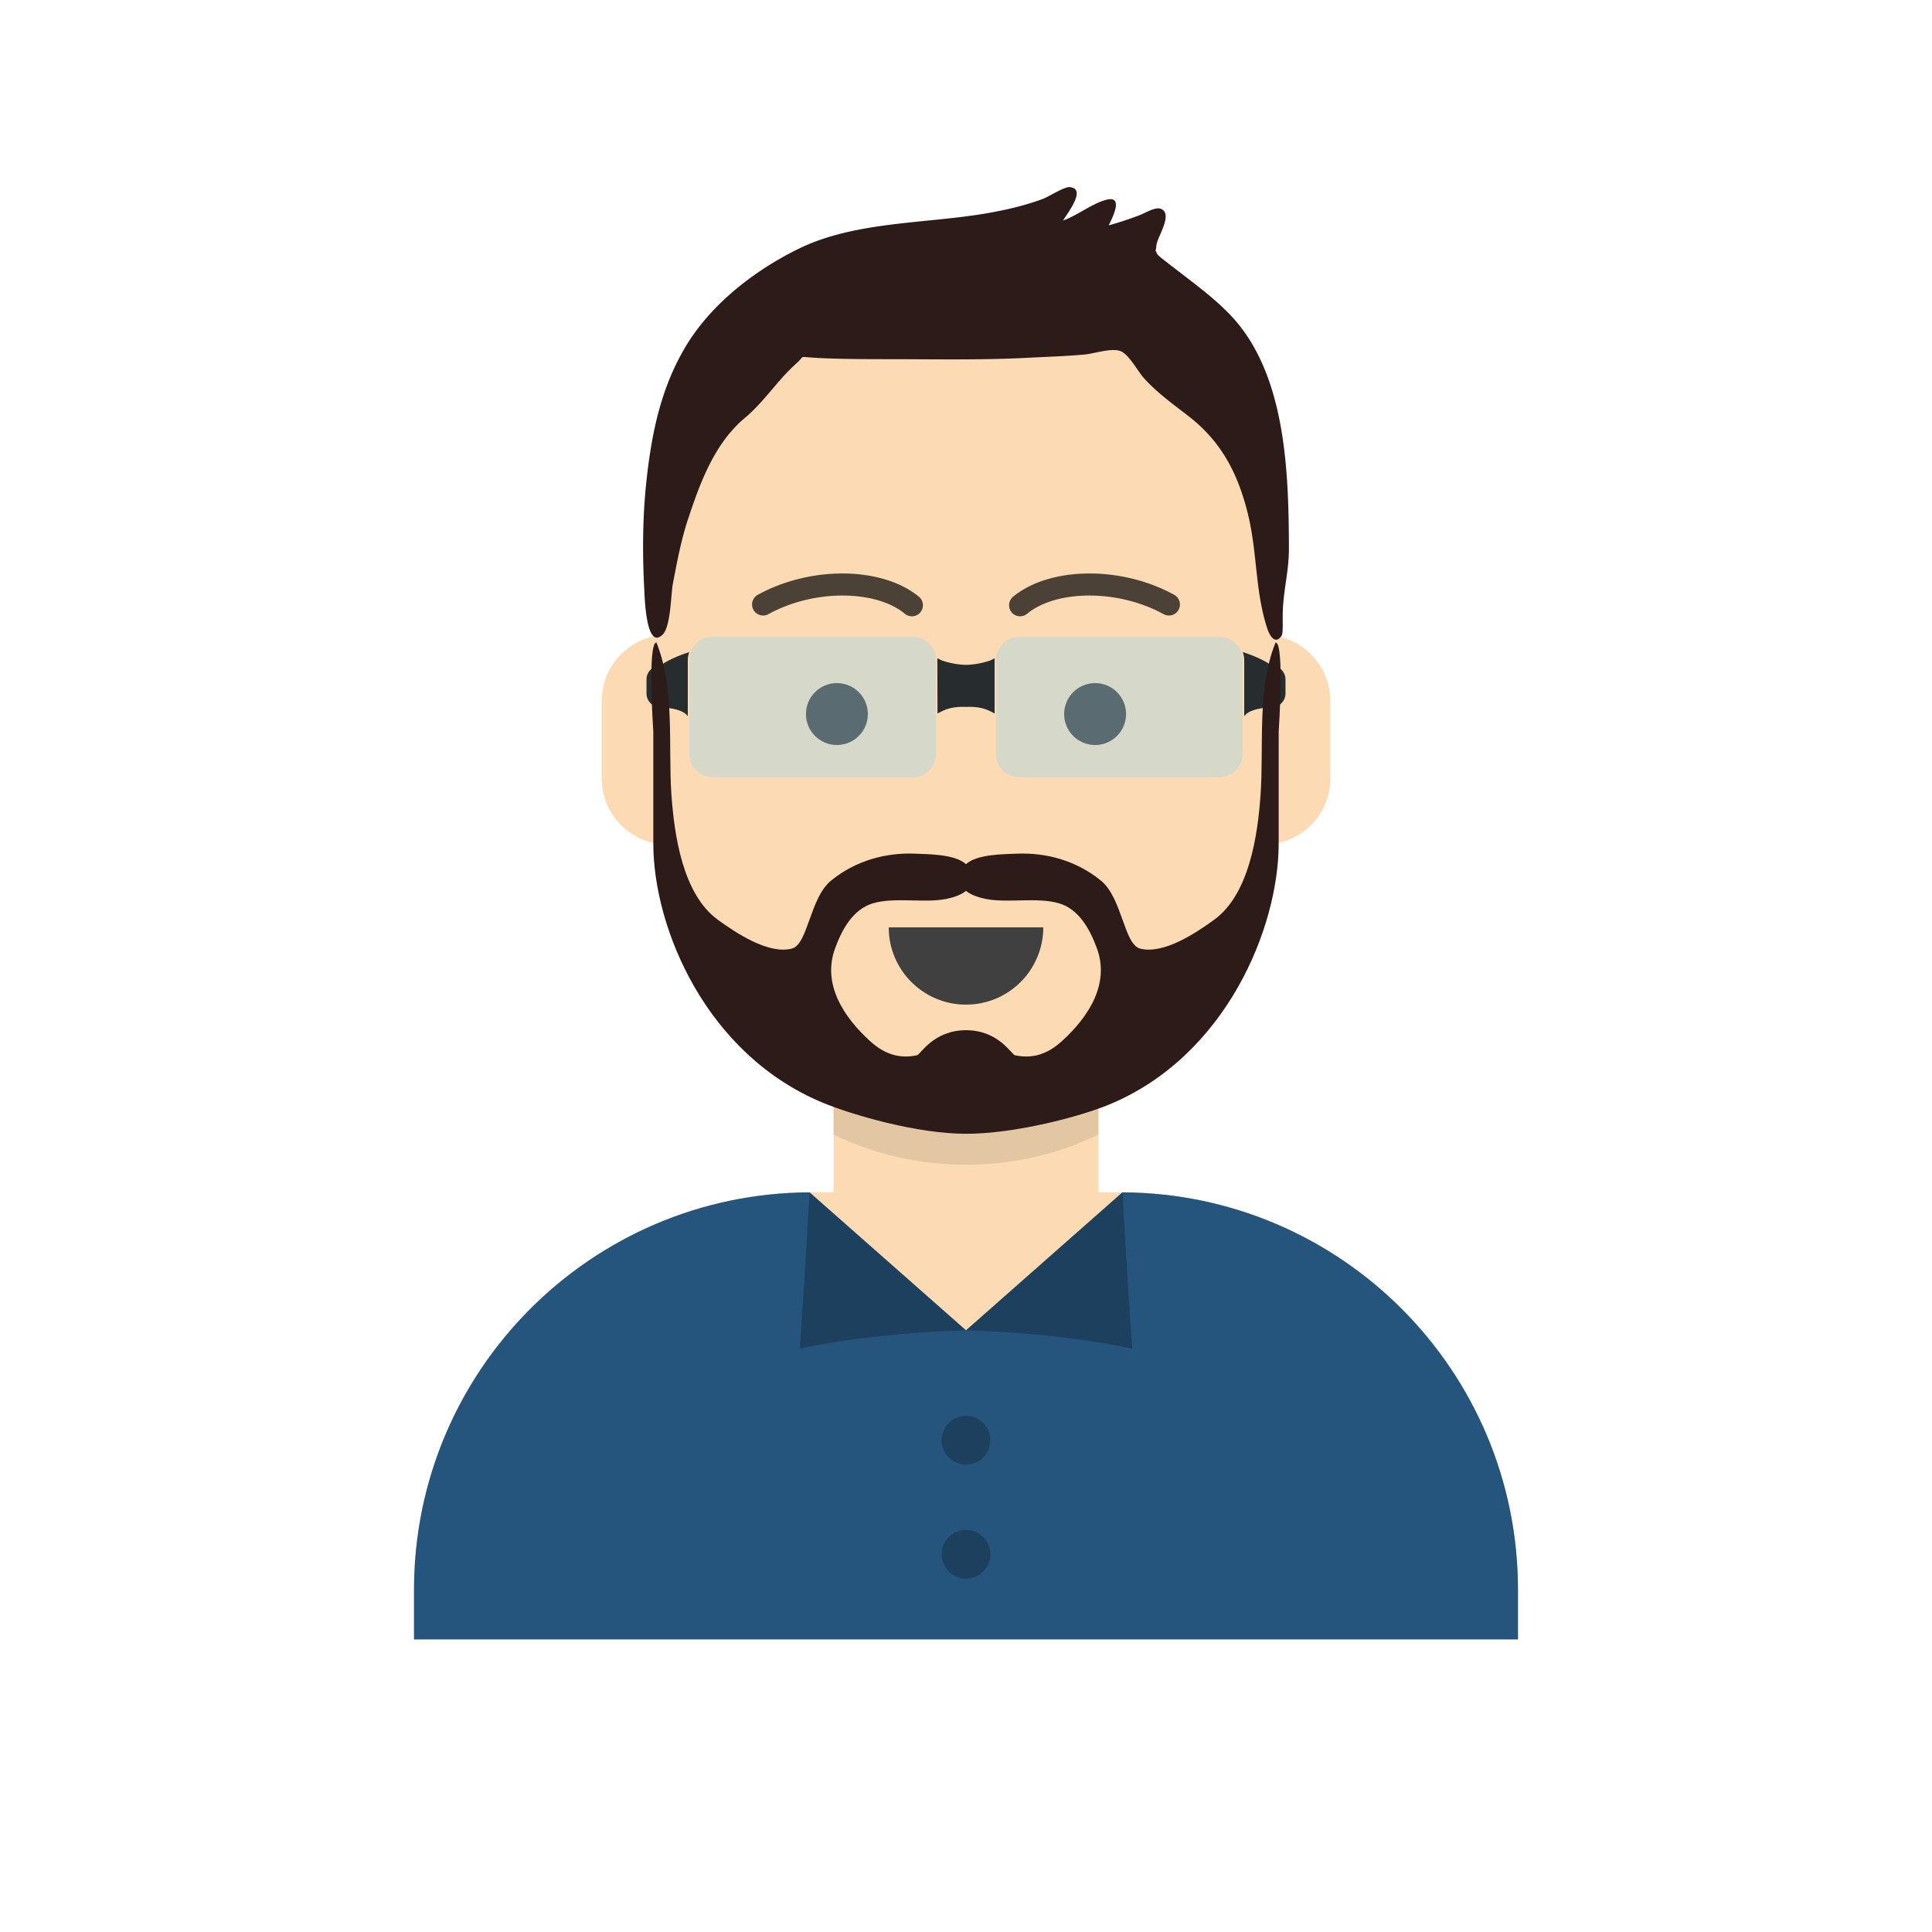
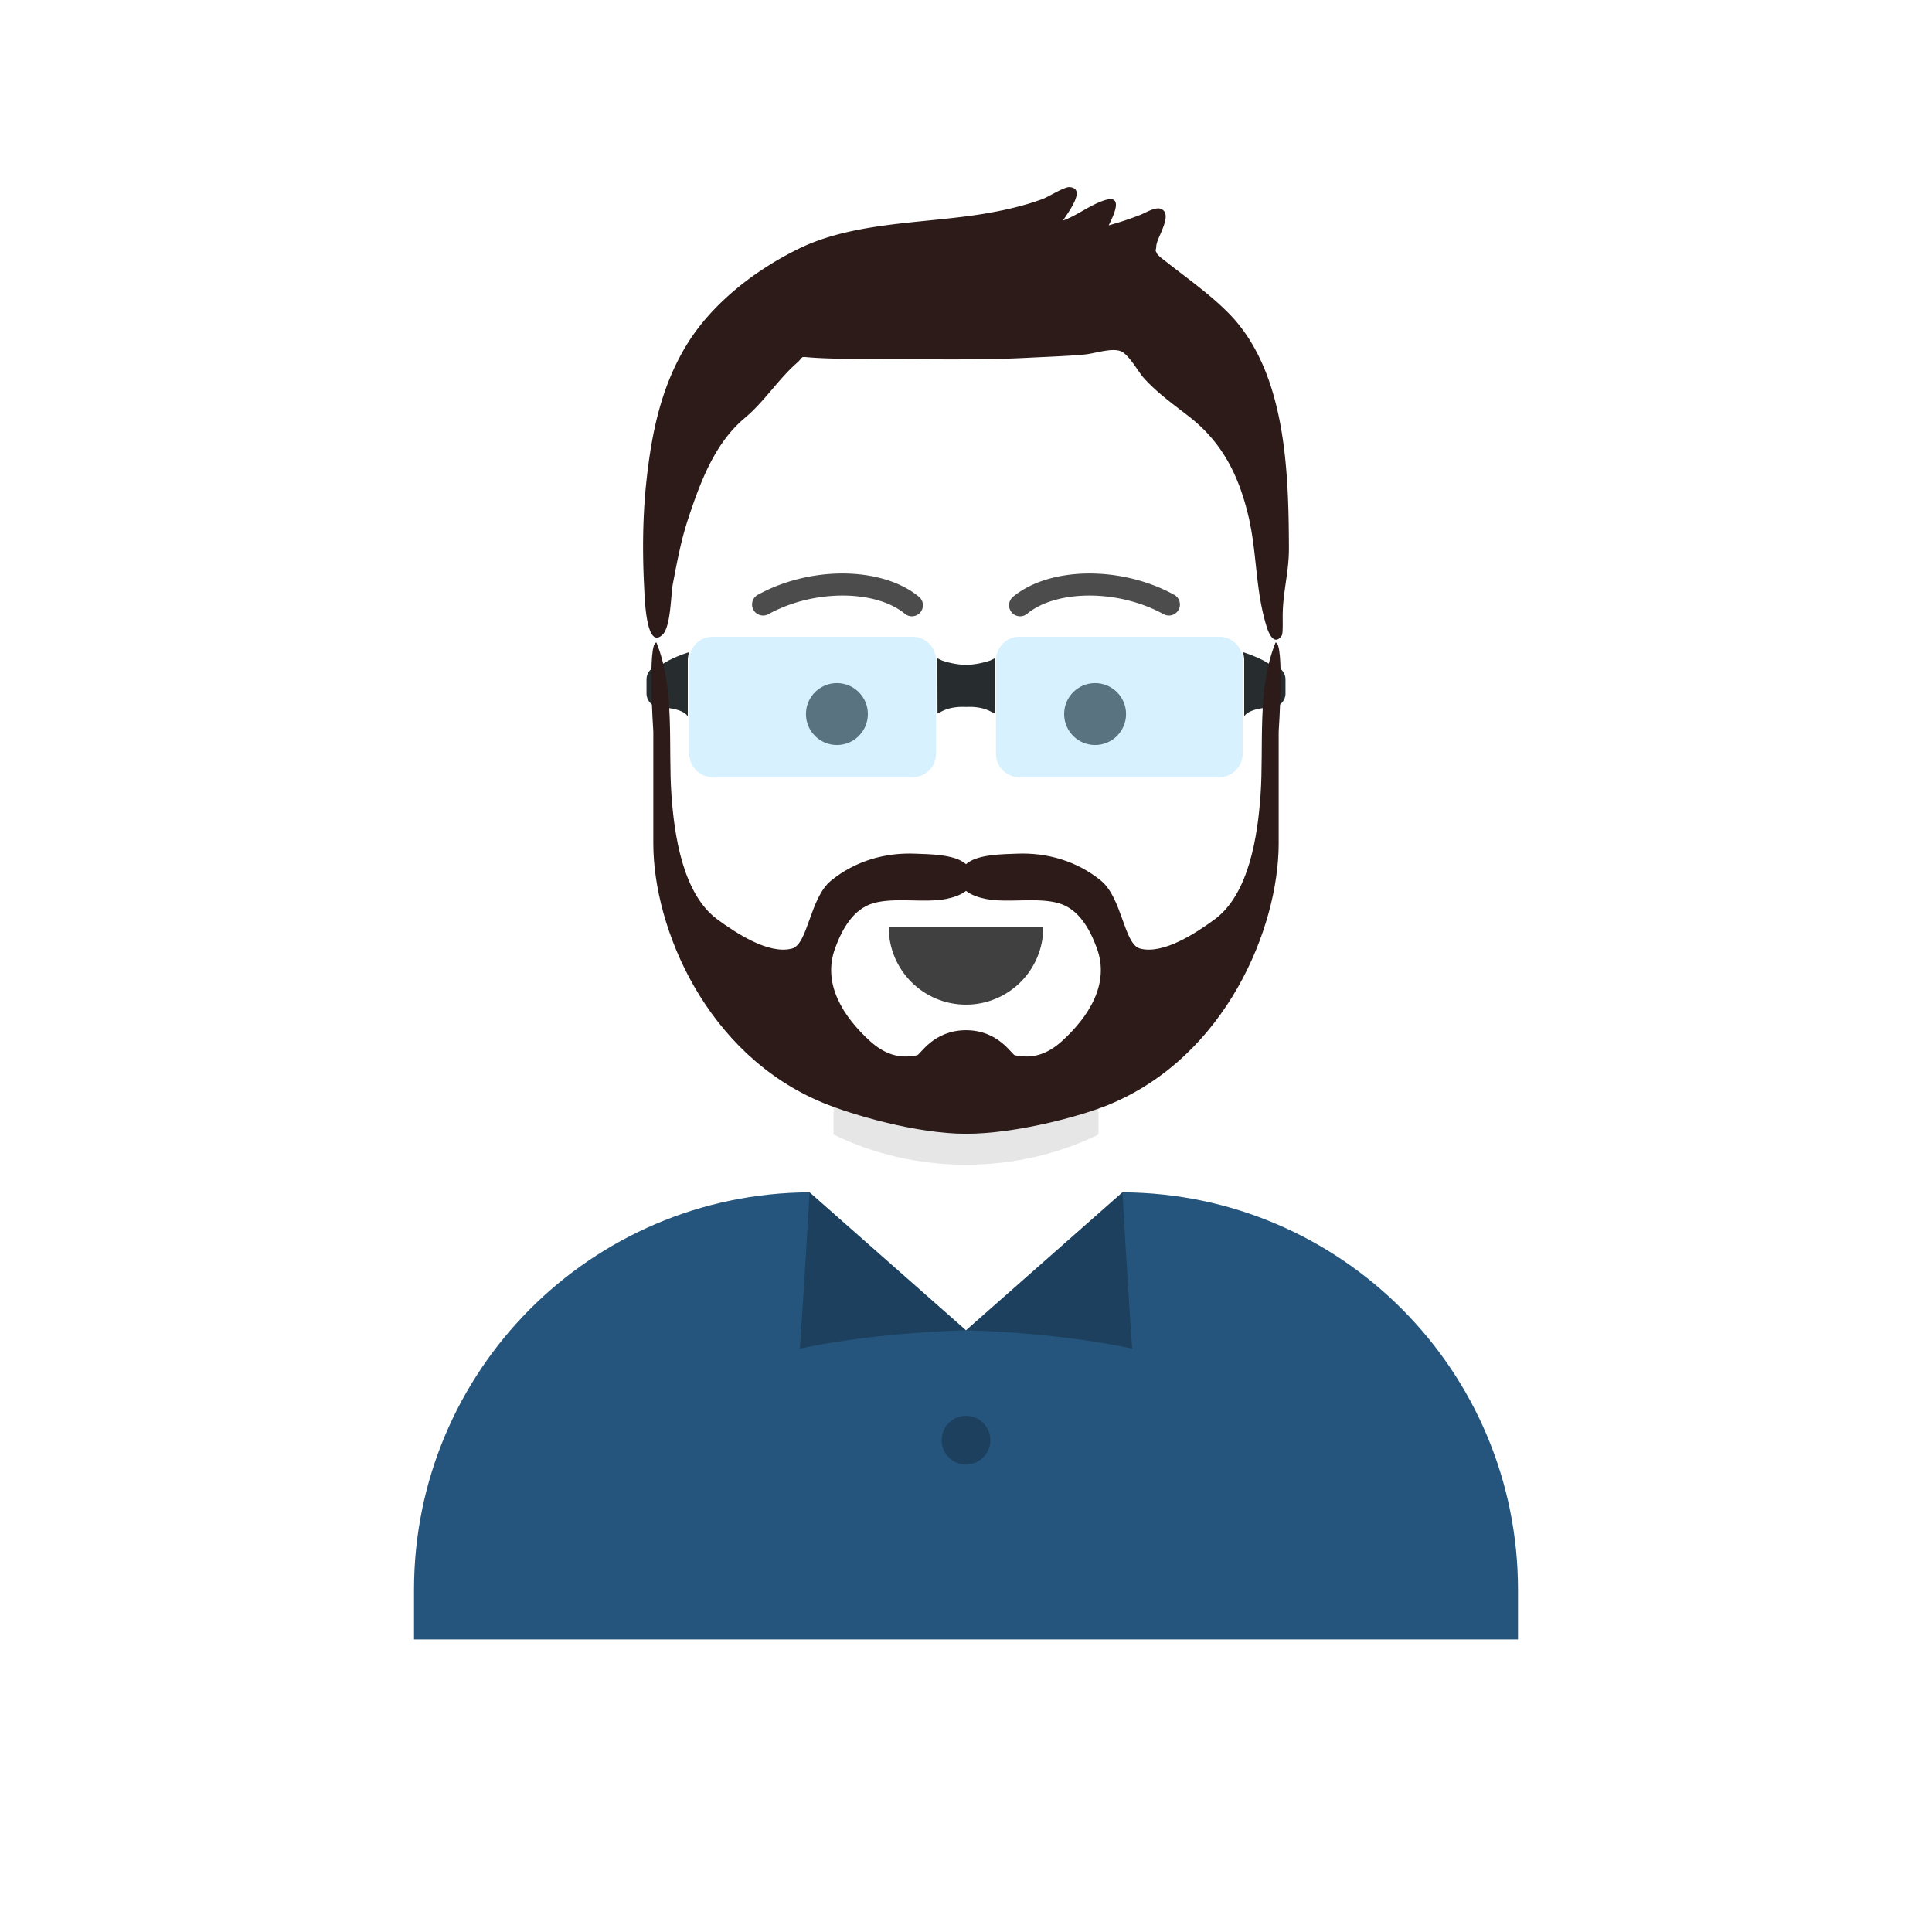
<svg xmlns="http://www.w3.org/2000/svg" viewBox="0 0 350 350">
-   <path style="fill:none;" d="M0 0h350v350H0Z" />
-   <path d="M199 197.611V216h4c39.765 0 72 32.235 72 72v9H75v-9c0-39.765 32.235-72 72-72h4v-18.389c-17.237-8.189-29.628-24.924-31.695-44.73C113.48 152.058 109 147.052 109 141v-14c0-5.946 4.325-10.882 10-11.834V109c0-30.928 25.072-56 56-56s56 25.072 56 56v6.166c5.675.952 10 5.888 10 11.834v14c0 6.052-4.48 11.058-10.305 11.881-2.067 19.806-14.458 36.541-31.695 44.73z" style="fill:#fcdbb4" />
  <path d="M148.703 196.429c7.836 4.199 16.79 6.568 26.297 6.568 9.507 0 18.461-2.369 26.297-6.568L199 197.612v7.923c-7.251 3.523-15.399 5.462-24 5.462s-16.749-1.939-24-5.462v-7.923z" style="fill-opacity:.1" />
  <circle cx="151.614" cy="129.358" r="5.609" style="fill-opacity:.7" />
  <circle cx="-198.387" cy="129.358" r="5.609" style="fill-opacity:.7" transform="scale(-1 1)" />
  <path d="M169.298 136.577v-.045c0 .03-.004.06-.005.09.001-.015.005-.029.005-.045" style="fill:#272c2e" />
  <path d="M125.154 138.058a4.05 4.05 0 0 0 .347.707c.059.097.12.192.187.284.087.12.183.232.283.342.074.083.148.166.229.243.11.103.229.196.349.287.087.066.171.135.262.194.133.086.274.156.416.226.093.046.182.099.279.138.163.066.335.112.507.157.086.023.168.056.257.074.264.052.537.082.817.082h36.267a4.218 4.218 0 0 0 4.216-4.215v-17.004c0-.275-.031-.541-.081-.801-.017-.087-.047-.169-.069-.254-.471-1.814-2.106-3.161-4.066-3.161h-36.267a4.218 4.218 0 0 0-4.215 4.216v17.004a4.237 4.237 0 0 0 .149 1.052c.037.146.08.29.133.429" style="fill:#7ecfff;fill-opacity:.3" />
  <path d="M124.872 118.123c-3.344 1.089-4.88 2.16-5.156 2.43-1.433 0-2.596 1.134-2.596 2.537v2.536c0 1.402 1.163 2.536 2.596 2.536 0 0 3.78.006 4.884 1.588v-10.177c0-.512.105-.996.272-1.45" style="fill:#272c2e" />
  <path d="M224.846 138.058a4.05 4.05 0 0 1-.347.707c-.059.097-.12.192-.187.284a4.01 4.01 0 0 1-.283.342c-.074.083-.148.166-.229.243a4.36 4.36 0 0 1-.349.287c-.087.066-.171.135-.262.194a4.074 4.074 0 0 1-.416.226c-.093.046-.182.099-.279.138a4.137 4.137 0 0 1-.507.157c-.086.023-.168.056-.257.074a4.223 4.223 0 0 1-.817.082h-36.267a4.218 4.218 0 0 1-4.216-4.215v-17.004c0-.275.031-.541.081-.801.017-.087.047-.169.069-.254.471-1.814 2.106-3.161 4.066-3.161h36.267a4.218 4.218 0 0 1 4.215 4.216v17.004a4.237 4.237 0 0 1-.149 1.052c-.037.146-.08.29-.133.429" style="fill:#7ecfff;fill-opacity:.3" />
  <path d="M225.128 118.123c3.344 1.089 4.88 2.16 5.156 2.43 1.433 0 2.596 1.134 2.596 2.537v2.536c0 1.402-1.163 2.536-2.596 2.536 0 0-3.78.006-4.884 1.588v-10.177c0-.512-.105-.996-.272-1.45M169.805 119.249c.153.074.3.141.455.217l.368.182c.35.123 2.137.73 4.228.797l.162-.008.164.008c2.091-.067 3.878-.674 4.228-.797l.368-.182.416-.203a4.51 4.51 0 0 0-.011.309v9.682c-.125-.073-.899-.459-.899-.459a6.933 6.933 0 0 0-1.663-.555 10.13 10.13 0 0 0-2.601-.169h-.002a10.13 10.13 0 0 0-2.601.169 6.933 6.933 0 0 0-1.663.555s-.915.456-.916.47c0 0-.025-9.907-.033-10.016" style="fill:#272c2e" />
  <path d="M161 168c0 7.732 6.268 14 14 14s14-6.268 14-14" style="fill:#404040" />
  <path d="M163.922 111.188c-5.208-4.308-16.374-4.514-24.717.072a1.999 1.999 0 0 1-2.716-.79 1.999 1.999 0 0 1 .79-2.715c9.688-5.326 22.618-5.087 29.192.35a2 2 0 0 1-2.55 3.083z" style="fill-opacity:.7" />
  <path d="M186.077 111.188c5.207-4.308 16.374-4.513 24.717.072a1.999 1.999 0 0 0 2.715-.789 1.999 1.999 0 0 0-.789-2.716c-9.688-5.326-22.619-5.087-29.192.35a2 2 0 0 0 2.549 3.083z" style="fill-opacity:.7" />
  <path d="M192.428 188.563c-2.513 2.294-5.191 3.325-8.575 2.604-.582-.124-2.957-4.538-8.853-4.538-5.897 0-8.271 4.414-8.853 4.538-3.385.721-6.062-.31-8.576-2.604-4.725-4.313-8.654-10.261-6.293-16.75 1.23-3.382 3.232-7.095 6.873-8.173 3.887-1.15 9.346-.002 13.264-.788 1.269-.254 2.656-.707 3.585-1.458.929.751 2.316 1.204 3.585 1.458 3.918.786 9.376-.362 13.264.788 3.641 1.078 5.642 4.791 6.873 8.173 2.361 6.489-1.568 12.437-6.294 16.75m38.653-72.169c-3.41 8.4-2.093 18.858-2.724 27.676-.513 7.167-2.02 17.91-8.384 22.539-3.255 2.367-9.179 6.345-13.431 5.235-2.927-.764-3.24-9.16-7.087-12.303-4.363-3.565-9.812-5.131-15.306-4.889-2.37.104-7.165.079-9.149 1.902-1.984-1.823-6.778-1.798-9.149-1.902-5.494-.242-10.943 1.324-15.306 4.889-3.847 3.143-4.159 11.539-7.087 12.303-4.252 1.11-10.176-2.868-13.431-5.235-6.365-4.629-7.871-15.372-8.384-22.539-.631-8.818.686-19.276-2.724-27.676-1.659 0-.565 16.129-.565 16.129v20.356c.032 15.288 9.581 38.17 30.754 46.908 5.178 2.137 16.907 5.607 25.892 5.607s20.714-3.14 25.892-5.277c21.173-8.737 30.722-31.95 30.754-47.238v-20.356s1.094-16.129-.565-16.129" style="fill:#2c1b18" />
  <path d="M222.65 56.814c-2.76-2.82-5.964-5.213-9.081-7.613-.687-.53-1.386-1.046-2.058-1.595-.153-.125-1.719-1.246-1.906-1.659-.451-.993-.19-.22-.128-1.404.079-1.498 3.134-5.73.854-6.7-1.003-.427-2.791.709-3.753 1.084a59.613 59.613 0 0 1-5.731 1.9c.932-1.857 2.708-5.574-.631-4.579-2.602.775-5.026 2.768-7.64 3.705.865-1.417 4.324-5.811 1.198-6.057-.972-.076-3.803 1.748-4.85 2.138-3.137 1.165-6.341 1.919-9.634 2.513-11.198 2.018-24.293 1.442-34.653 6.54-7.988 3.931-15.874 10.029-20.489 17.795-4.447 7.485-6.11 15.676-7.041 24.253-.683 6.295-.739 12.802-.419 19.119.104 2.07.337 11.611 3.344 8.721 1.498-1.439 1.487-7.253 1.864-9.221.751-3.915 1.474-7.847 2.726-11.637 2.206-6.679 4.809-13.793 10.305-18.393 3.527-2.952 6.004-6.941 9.379-9.919 1.516-1.337.359-1.198 2.797-1.022 1.638.117 3.282.162 4.923.205 3.796.099 7.598.074 11.395.087 7.647.028 15.258.136 22.898-.265 3.395-.177 6.799-.274 10.185-.588 1.891-.175 5.247-1.387 6.804-.461 1.425.847 2.905 3.615 3.928 4.748 2.418 2.679 5.3 4.724 8.126 6.92 5.895 4.58 8.87 10.332 10.661 17.488 1.783 7.13 1.283 13.745 3.49 20.762.389 1.233 1.416 3.36 2.682 1.454.235-.354.175-2.3.175-3.42 0-4.519 1.144-7.911 1.13-12.46-.056-13.832-.504-31.868-10.85-42.439z" style="fill:#2c1b18" />
  <path d="M203.343 215.999c39.608.18 71.657 32.35 71.657 72v9H75v-9c0-39.65 32.049-71.82 71.658-72l28.342 25z" style="fill:#25557c" />
  <path d="m146.657 215.999 28.343 25s-15.778.26-30.096 3.31c0 0 1.087-15.87 1.753-28.31zM203.343 215.999l-28.343 25s15.778.26 30.096 3.31c0 0-1.087-15.87-1.753-28.31z" style="fill-opacity:.25" />
  <circle cx="174.999" cy="260.904" r="4.41" style="fill-opacity:.25" />
-   <circle cx="174.999" cy="281.574" r="4.41" style="fill-opacity:.25" />
</svg>